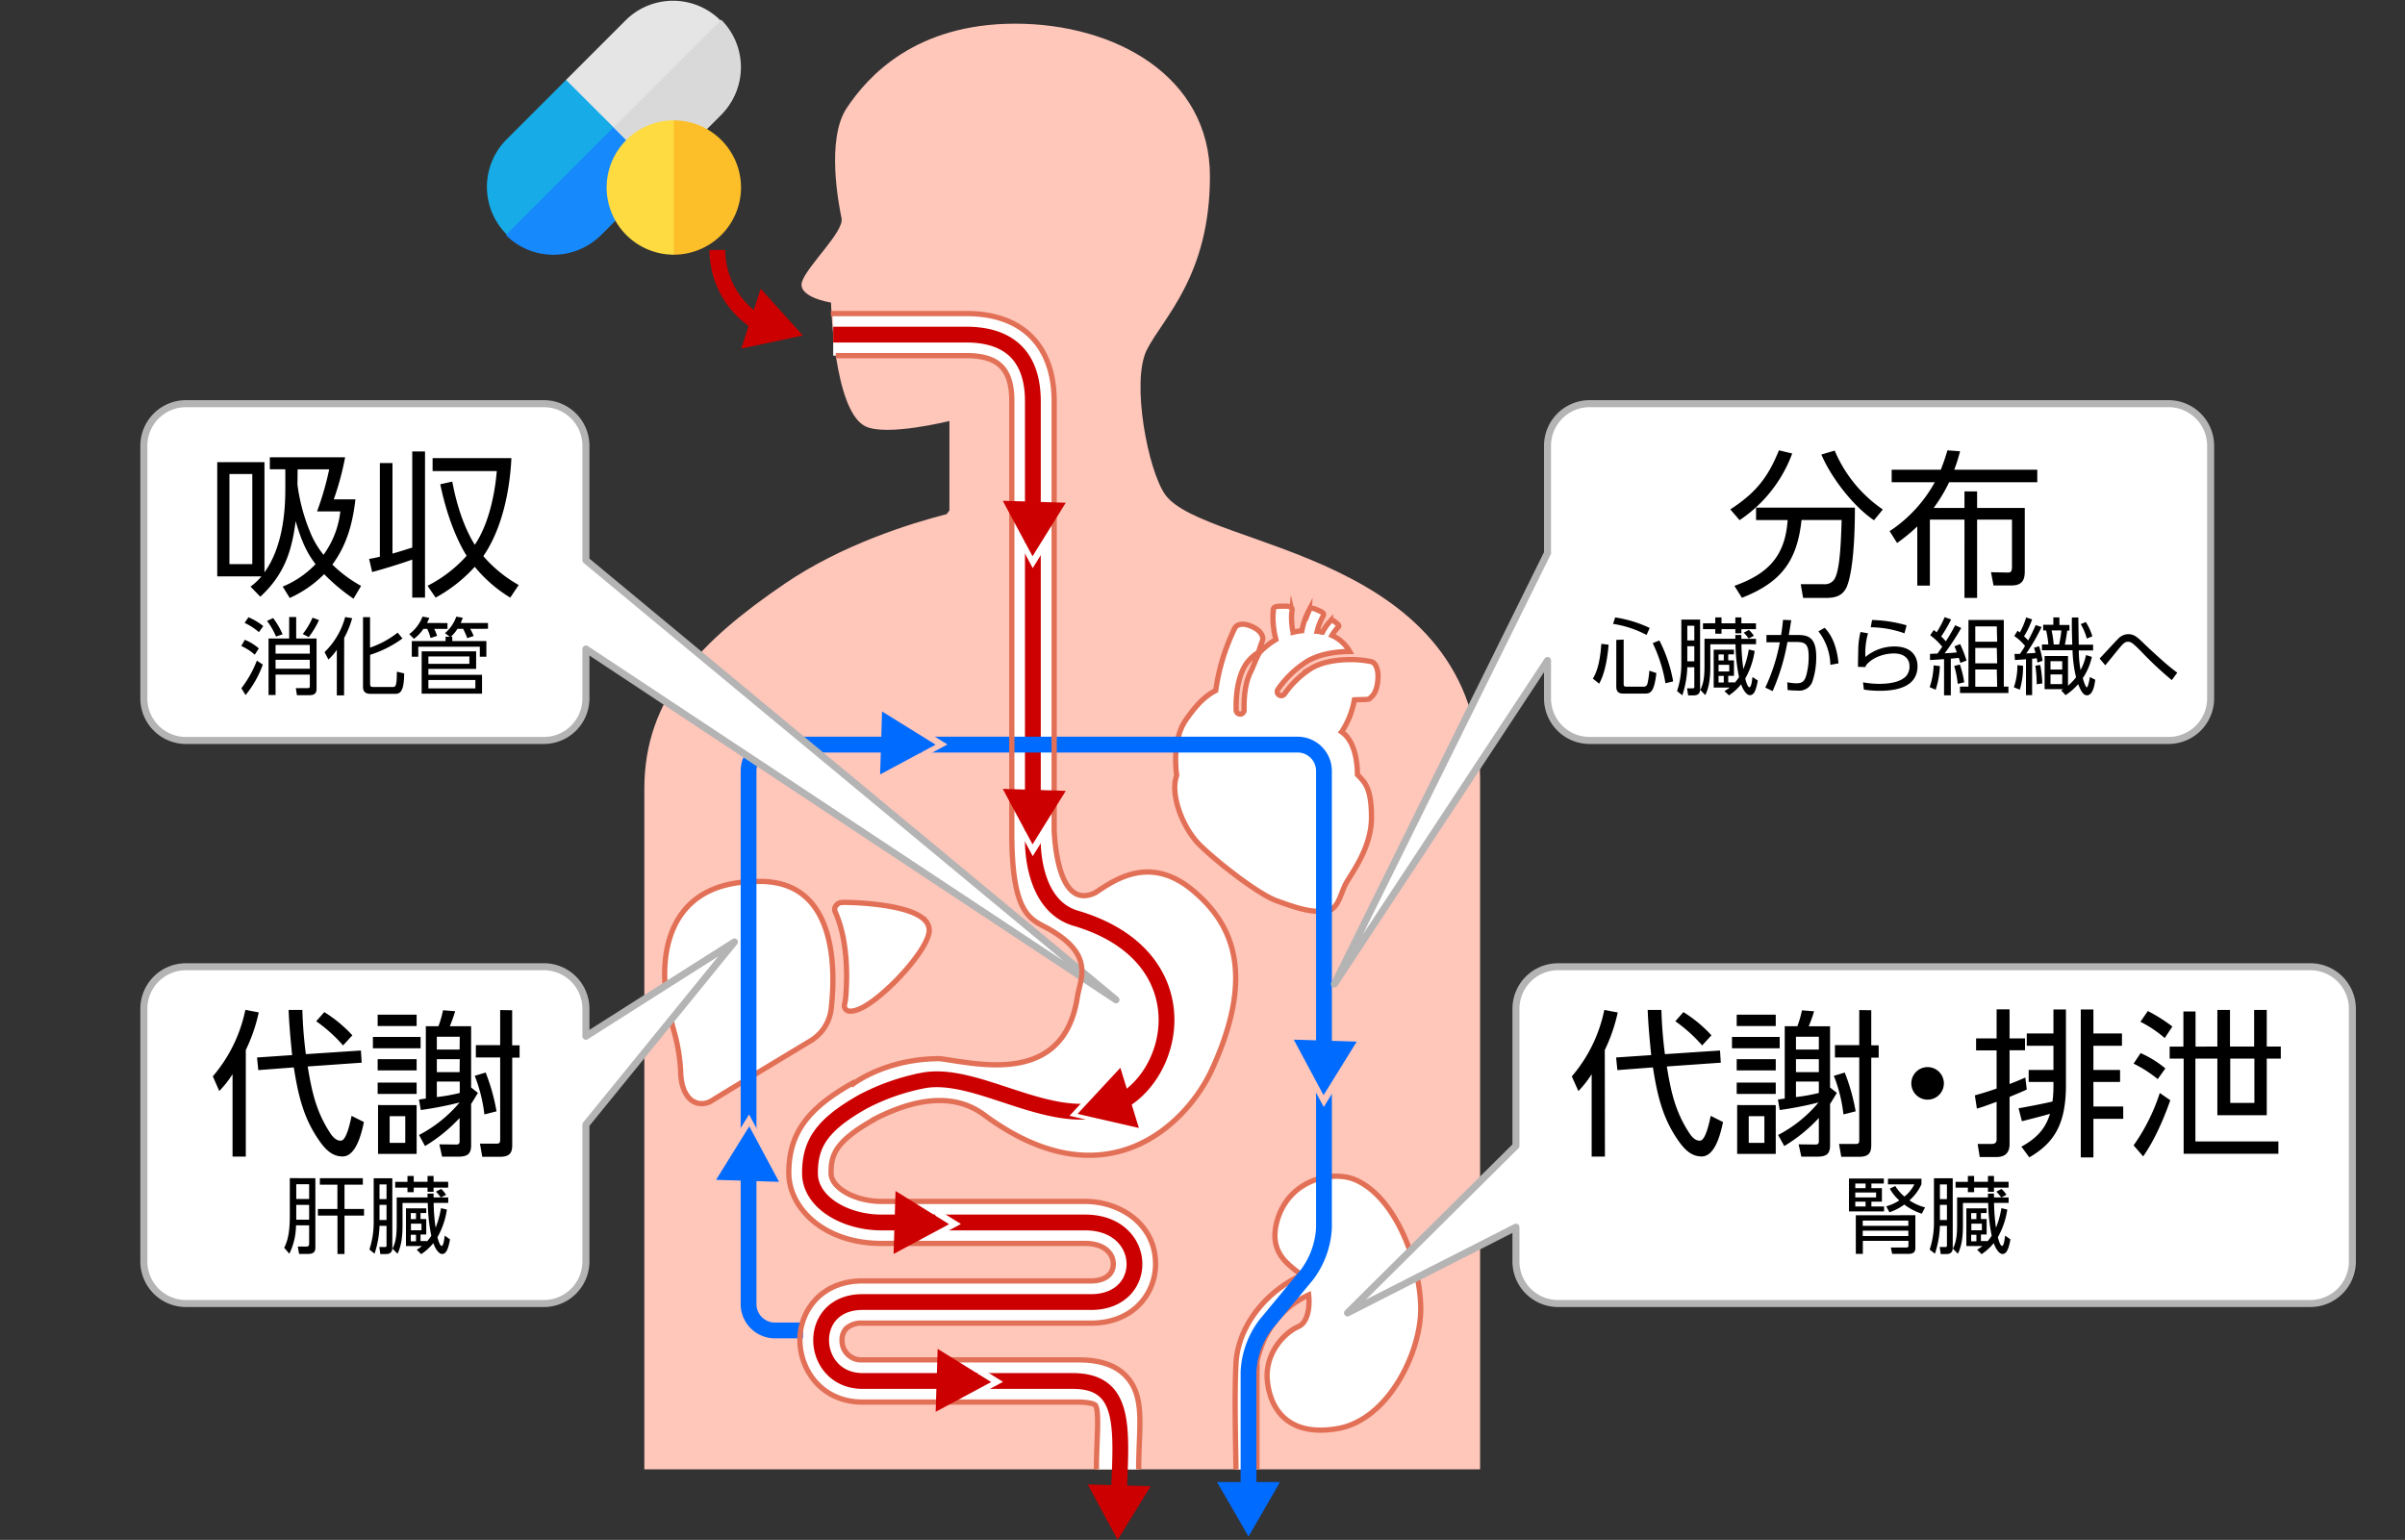
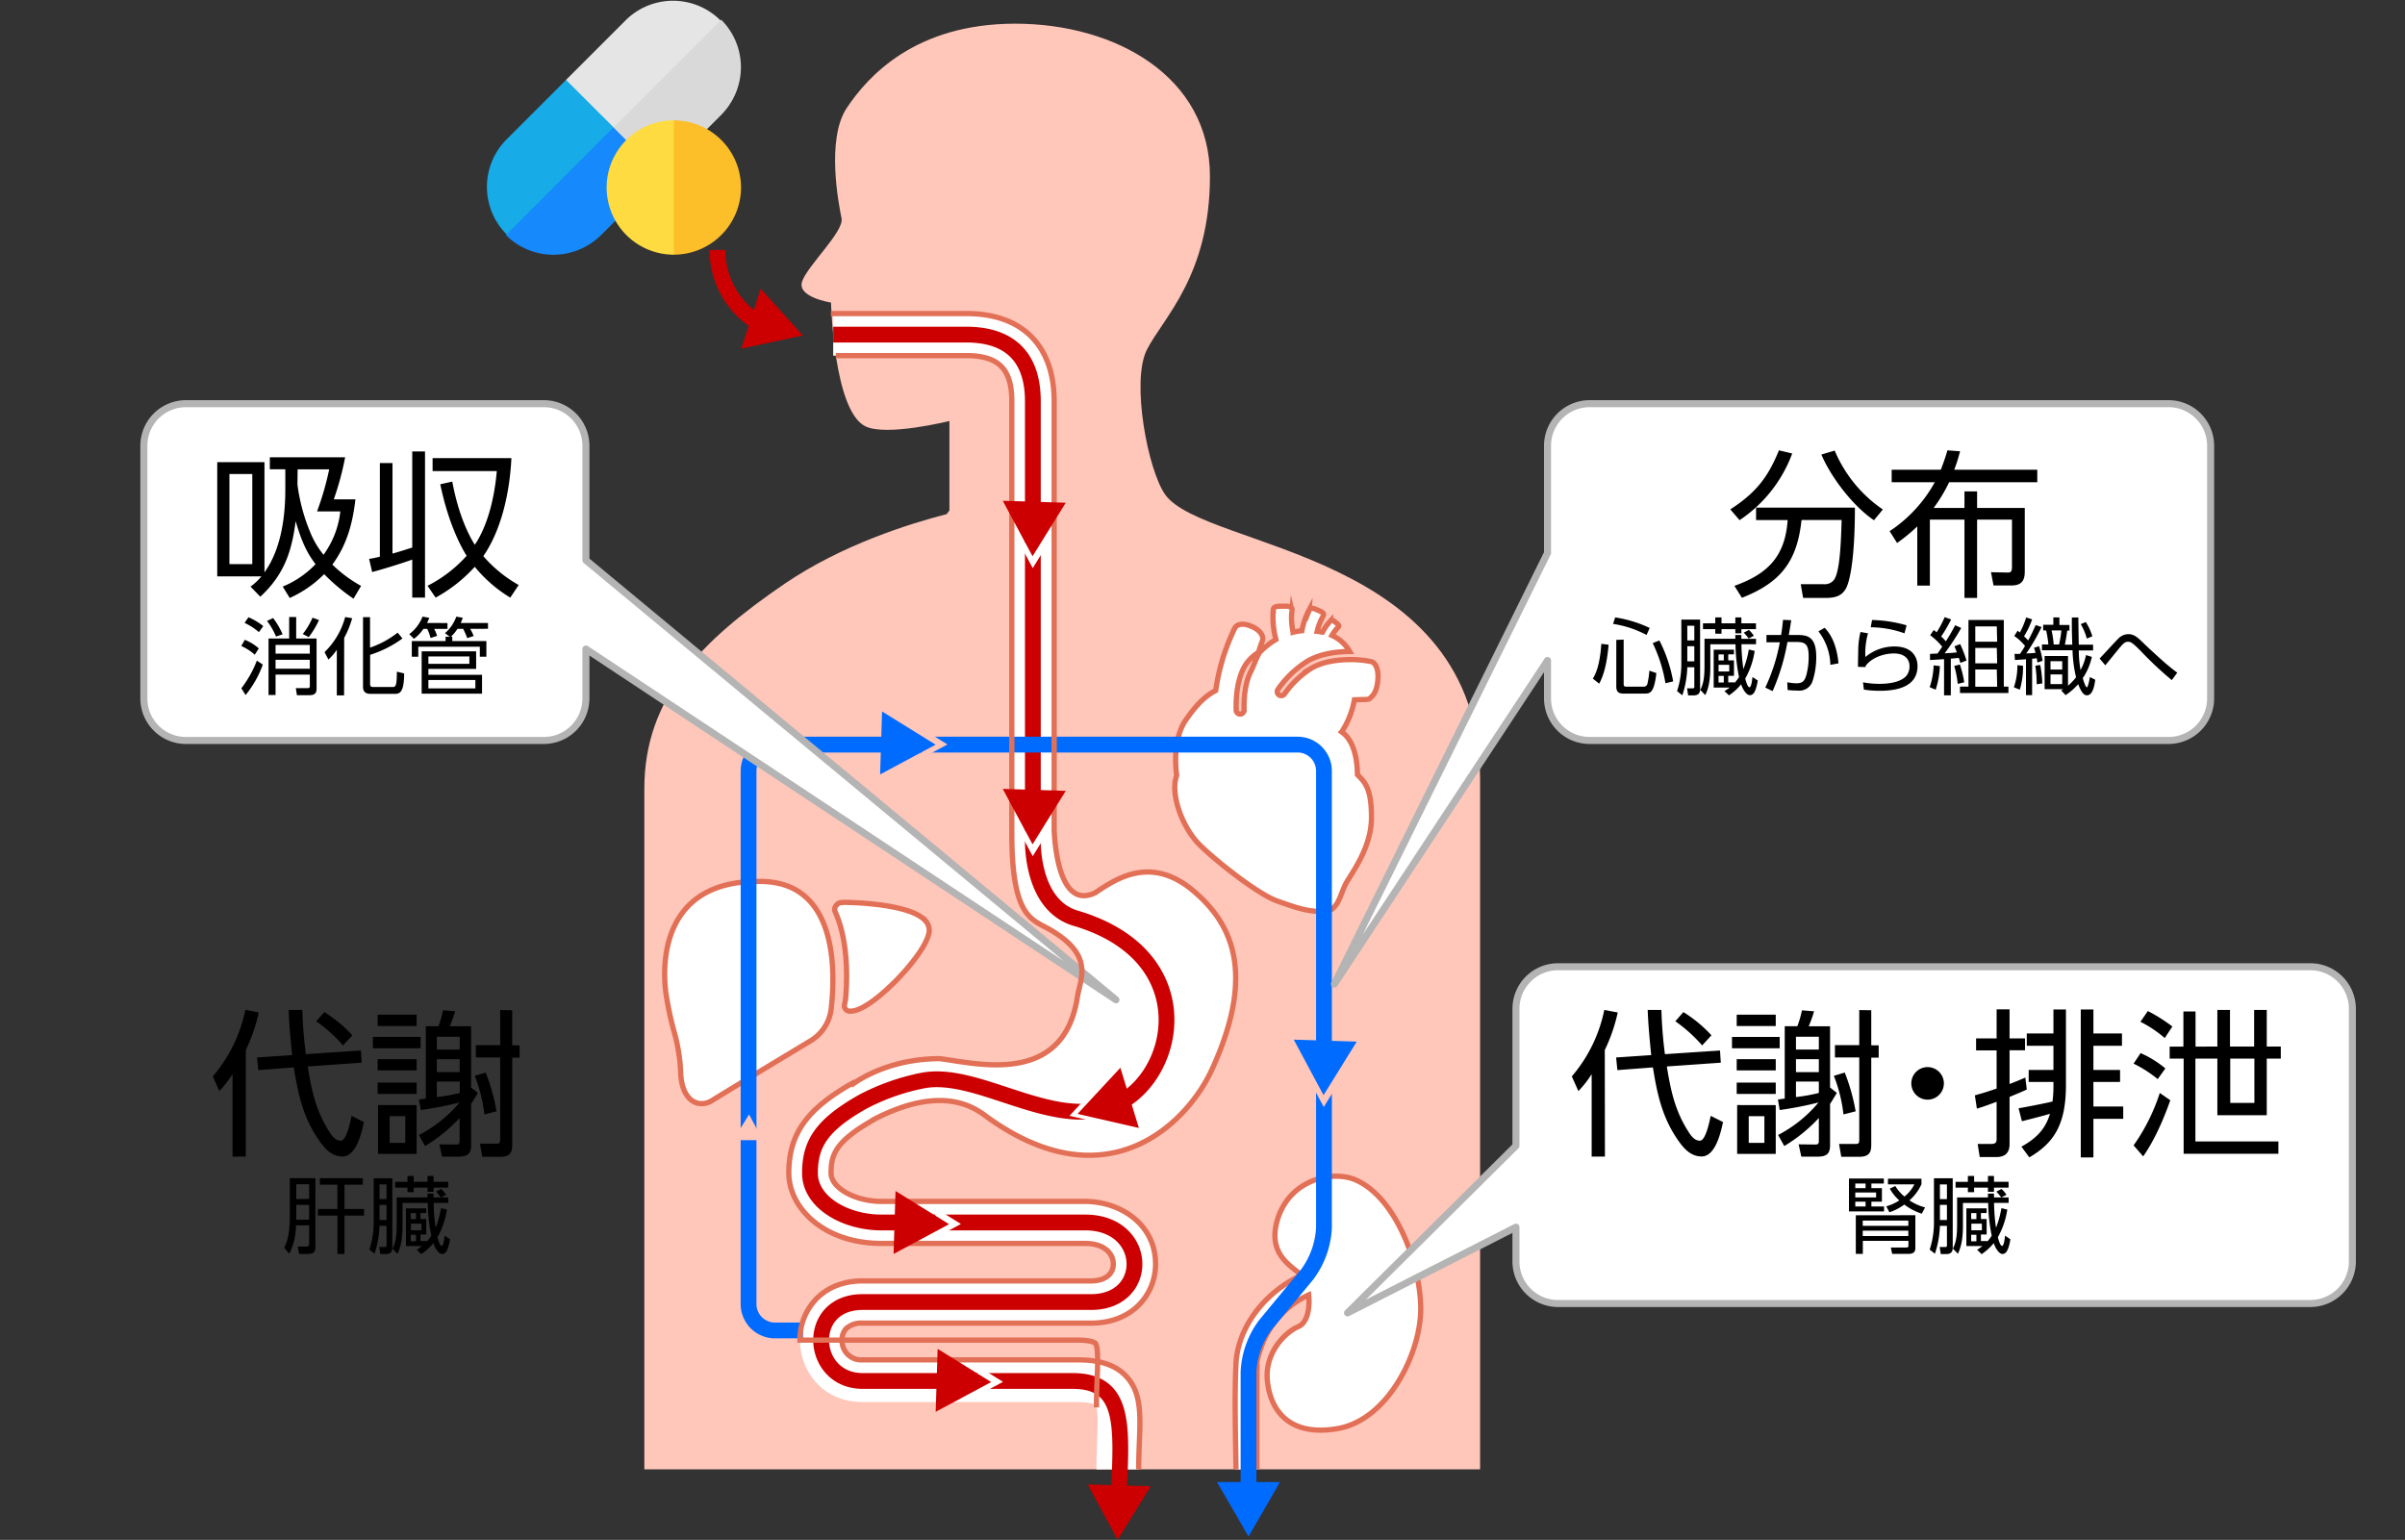
<svg xmlns="http://www.w3.org/2000/svg" id="レイヤー_1" data-name="レイヤー 1" viewBox="0 0 685.48 438.94">
  <rect x="0" y="0" width="685.48" height="438.94" fill="#333333" stroke="none" />
  <defs>
    <style>.cls-1{fill:#ffc6ba;}.cls-2,.cls-3,.cls-8{fill:#fff;}.cls-2,.cls-9{stroke:#e27056;stroke-width:1.5px;}.cls-2,.cls-4,.cls-6,.cls-9{stroke-miterlimit:10;}.cls-4,.cls-6,.cls-9{fill:none;}.cls-4{stroke:#c00;}.cls-4,.cls-6{stroke-width:4.5px;}.cls-5{fill:#c00;}.cls-6{stroke:#006bff;}.cls-7{fill:#006bff;}.cls-8{stroke:#b4b4b4;stroke-linecap:round;stroke-linejoin:round;stroke-width:2px;}.cls-10{fill:#17ace8;}.cls-11{fill:#1689fc;}.cls-12{fill:#e5e5e5;}.cls-13{fill:#d9d9d9;}.cls-14{fill:#fcbf29;}.cls-15{fill:#fedb41;}</style>
  </defs>
  <title>アートボード 1</title>
  <path class="cls-1" d="M246.61,121.5c6,3,24-1.5,24-1.5v25.5l-.78,1.05c-10.59,2.71-29.9,8.75-46.18,19.84-23.81,16.24-40,32.47-40,58.45v194H421.86V222.25c0-65.5-78.5-65.5-89.75-81.25-4.93-6.9-9.75-32.25-5.25-41.25s18-21,18-49.5-27-43.5-55.5-43.5-42,15-48,24-2.25,27.75-1.5,31.5-9.75,13.5-11.25,18,8.25,6,8.25,6S237.61,117,246.61,121.5Z" />
  <path class="cls-2" d="M358.25,418.83V391.07a19.69,19.69,0,0,0,0-2.81,23.88,23.88,0,0,1,1.07-3.83A25.7,25.7,0,0,1,373,369.12c.41,3.71-.35,7.88-2.88,9-4.14,1.8-9.61,7.67-8.9,15.36s5.47,16.19,19.94,13.76,23.78-21.57,23.78-34.11-7-32-18.82-36.9c-6.48-2.66-18.67,0-22.06,11.61-2.9,9.92,4.31,13.12,6.88,15.69h0c-9.75,4.39-18.12,14.23-18.66,25.21-.46,9.44-.11,20.64,0,30.12" />
  <path class="cls-2" d="M236.9,287.63a12.29,12.29,0,0,1-6,9.14c-9.2,5.53-25,15.09-27.88,16.89a5.62,5.62,0,0,1-3,.94c-3.48,0-5.83-3.45-6-8.78a50.53,50.53,0,0,0-2-12.14,95.24,95.24,0,0,1-2.15-10.12c-.56-3.76-1.79-16.67,6.06-25.06,4.51-4.81,11.26-7.25,20.07-7.25h1.19c5.74.14,10.17,1.94,13.53,5.5C238.23,264.76,237.82,279.53,236.9,287.63Zm27-25c-4.19-5.25-22.62-5.4-22.81-5.4-1.39,0-1.78.06-2.2.34a2.61,2.61,0,0,0-.85,1,1.56,1.56,0,0,0,0,1.32c3.7,8.2,3.48,18.88,3,24.51a11.87,11.87,0,0,1-.33,1.92,1.58,1.58,0,0,0,.23,1.25,1.52,1.52,0,0,0,1.09.66,3,3,0,0,0,.43,0h0c4,0,10.75-6.51,12.74-8.51,4-4.05,8.65-9.75,9.54-13.61A4.05,4.05,0,0,0,263.91,262.61Z" />
  <path class="cls-2" d="M390.82,188.6a29.22,29.22,0,0,0-5.1-.58v0c-3.62-.06-8.35.36-11.94,2.46a26.85,26.85,0,0,0-7.67,7.34,1.14,1.14,0,0,1-.93.47,1.12,1.12,0,0,1-.67-.22,1.14,1.14,0,0,1-.25-1.59,29,29,0,0,1,8.37-8c3.68-2.16,8.3-2.74,12.06-2.77a11,11,0,0,0-5.05-4.58,11.38,11.38,0,0,1,1.74-2.31l-.06.05.08-.07c.49-.49-.1-.88-.7-1.38s-1.13-.89-1.49-.41l.05-.07a13.7,13.7,0,0,0-2.3,3.26l-.15,0c-.46-.11-.92-.2-1.37-.27a16.28,16.28,0,0,1,1.66-4.27.58.58,0,0,1-.08.1,1.7,1.7,0,0,0,.1-.14c.51-.91-.51-1.25-1.6-1.73s-2-.86-2.35,0a.62.62,0,0,1,0-.1,20.82,20.82,0,0,0-2.1,6,18,18,0,0,0-2.49.43c0-.1-.06-.19-.08-.29a19.78,19.78,0,0,1-.28-5.88.34.34,0,0,1,0,.15,1.6,1.6,0,0,0,.05-.21c.13-1.3-1.21-1.19-2.69-1.19s-2.74,0-2.67,1.18a.83.83,0,0,1,0-.13,25.09,25.09,0,0,0,.75,8.44A22.09,22.09,0,0,0,359,186c-1,1.62-1.84,4.17-2.47,5.38-1.77,3.44-2,7.87-1.93,11a1.14,1.14,0,0,1-1.11,1.17h0a1.14,1.14,0,0,1-1.15-1.1c-.1-3.39.19-8.24,2.19-12.11a11.46,11.46,0,0,1,4.18-4.38,33.71,33.71,0,0,1,1.12-3.33c.29-.74.07-2.8-3.38-4.19s-4.45.5-4.45.5a58.43,58.43,0,0,0-5.48,17.89c-3.53,1.83-6,4.77-8.52,8.38-3.61,5.26-3,12.87-2.62,15.82a12.35,12.35,0,0,0-.33,1.23c-1.1,5.25,2.21,13.89,6.83,18.51s16.61,14.07,22,16,8.58,3.08,13.4,3.08c4.21,0,4.69-5.09,6.43-8.17s7.19-10.19,7.19-18.63c0-8.18-1.71-9.94-4-12.22,0-2.81-.49-8.88-3.92-11.76l-.57-.43a24.5,24.5,0,0,0,3.62-9.15c2.12-.12,4,0,4.32-.33.6-.61,1.8-1.28,2.27-4.43S392.41,189,390.82,188.6Z" />
  <path class="cls-3" d="M340.33,254.13c-12.3-10.58-22.34-3.61-28.21.31-9.73,4.73-11.43-11.68-11.73-17.79V114.38c0-15.89-9.11-25-25-25H237.48v12h37.91c9.23,0,13,3.77,13,13V238.5h0c.18,23.5,5.95,23.59,11.06,26.6,12.52,7.36,8.44,13.86,7.63,19.12-3.94,25.43-28.54,18.93-39.19,17.55-13.28,0-22,5.24-24.69,7.16l-.13-.22c-13.13,7.38-18.24,14.58-18.24,25.67,0,9.86,9.89,20.06,26.43,20.06h58c5.57,0,8.06,2.95,8.06,5.87s-2.38,4.82-6.36,4.82H245.86c-6.82,0-11,2.83-13.26,5.2A16.68,16.68,0,0,0,228,382c0,8.56,6.24,17.66,17.82,17.66H307c4.3,0,5.17.85,5.18.86.9.94.69,6.3.53,10.21-.09,2.41-.2,5.15-.2,8.13h12c0-2.74.1-5.24.19-7.65.32-8,.58-14.38-3.87-19-3.92-4.08-9.77-4.55-13.83-4.55H245.86A5.46,5.46,0,0,1,240,382a4.75,4.75,0,0,1,1.21-3.32,6.44,6.44,0,0,1,4.61-1.52H311c12.05,0,18.36-8.46,18.36-16.82,0-11.61-10.33-17.87-20.06-17.87h-58c-7.55,0-14.43-3.84-14.43-8.06,0-4.91.87-8.88,12.13-15.21l0-.07c16.93-8.78,26.39-5.13,31.51-1.34,35,25.89,58,2.17,64.89-12.85C358.62,276.1,350,262.45,340.33,254.13Z" />
  <path class="cls-4" d="M237.48,95.38h37.91c13,0,19,7,19,19V238.5s-1,19.34,12.22,23.25c37.25,11,28.66,47.72,9.25,54-17,5.5-37.5-10.63-52.75-7.75a62.3,62.3,0,0,0-17.1,6c-12,6.75-15.15,12.15-15.15,20.41s9.93,14.06,20.43,14.06h58c18.2,0,18.69,22.68,1.7,22.68H245.86c-16.5,0-15,22.5,0,22.5h59.85c15.19,0,14,12.95,13.18,32.4" />
  <polygon class="cls-5" points="310.02 423.14 318.55 438.94 327.97 423.66 310.02 423.14" />
  <path class="cls-6" d="M228.86,379.25h-8a7.52,7.52,0,0,1-7.5-7.5v-152a7.52,7.52,0,0,1,7.5-7.5h149a7.52,7.52,0,0,1,7.5,7.5V350a24.3,24.3,0,0,1-4.78,13.28l-11.94,14.44A24.3,24.3,0,0,0,355.86,391v34.08" />
  <polygon class="cls-7" points="346.88 422.46 355.86 438 364.83 422.46 346.88 422.46" />
  <path class="cls-8" d="M658.48,275.57H444.08a12,12,0,0,0-12,12v39.06l-48,47.62,48-24.44v9.76a12,12,0,0,0,12,12h214.4a12,12,0,0,0,12-12v-72A12,12,0,0,0,658.48,275.57Z" />
  <path class="cls-8" d="M167,127.07a12,12,0,0,0-12-12H53a12,12,0,0,0-12,12v72a12,12,0,0,0,12,12H155a12,12,0,0,0,12-12V185L318.08,285,167,159.7Z" />
  <path class="cls-8" d="M441.08,188.27v10.8a12,12,0,0,0,12,12h165a12,12,0,0,0,12-12v-72a12,12,0,0,0-12-12h-165a12,12,0,0,0-12,12v30.56L380.33,280.5Z" />
-   <path class="cls-8" d="M167,295.38v-7.81a12,12,0,0,0-12-12H53a12,12,0,0,0-12,12v72a12,12,0,0,0,12,12H155a12,12,0,0,0,12-12v-39l42.33-52.06Z" />
  <path d="M493.18,145.2c7.43-4.82,10.76-9.23,13.86-16.83l3.78.9a39.08,39.08,0,0,1-15,19Zm20.75,25.24-.68-3.91,6.66,0a3.23,3.23,0,0,0,3-1.53c1.53-2.7,1.8-10.35,2-16.78H513.48c-1.22,11.43-5.58,17.73-17,22.18L494.35,167c9.14-3.28,14.45-8.05,15.17-18.76h-9V144.7h28.17c0,13.86-1.31,20.47-2.43,22.81-1.26,2.52-3.42,2.93-5.94,2.93Zm9-42a38.29,38.29,0,0,0,13.72,16.79l-2.52,3.06c-6-4-12.33-12.38-15-18.72Z" />
  <path d="M558.66,128.64A45.5,45.5,0,0,1,557,133.9h23.67v3.56H555.55a45.05,45.05,0,0,1-4.41,7.33h8.78v-4.72h3.6v4.72h13.59v18c0,2.16-.45,4.1-3.78,4.1H568.2l-.72-3.78,4.72.09c.81,0,1.26-.09,1.26-1.67V148.12h-9.94v22.32h-3.6V148.12h-9.86v18.81h-3.59V150.06a50.4,50.4,0,0,1-5.76,4.72l-2.12-3.37a39.6,39.6,0,0,0,12.87-13.95H539.17V133.9h14a57.5,57.5,0,0,0,1.89-5.53Z" />
  <path d="M454,193.44c1-1.68,2-4.1,2.42-9.91l2.07.24c-.32,3.72-1,8.09-2.69,11.11ZM469.31,181a29.84,29.84,0,0,0-9.55-3.16l.6-1.85A35.61,35.61,0,0,1,470.2,179Zm-6.53,1.32V195c0,.31.05.74.7.74h4.89a1.08,1.08,0,0,0,1.16-.74,22.5,22.5,0,0,0,.57-3.82l2,.67c-.62,5.69-1.82,5.86-3.31,5.86h-6c-1.3,0-2.11-.38-2.11-2v-13.3Zm11.91,12.44a41.85,41.85,0,0,0-3.63-11.43l1.9-.77a41.53,41.53,0,0,1,3.93,11.67Z" />
  <path d="M484.57,176.62v19.87c0,1.3-.77,1.73-1.8,1.73h-1.61l-.31-2,1.61,0c.26,0,.46-.07.46-.43V190.2h-2a27.77,27.77,0,0,1-1.42,8L478,197a24.76,24.76,0,0,0,1.22-8.07V176.62Zm-1.65,1.75h-2v4.18h2Zm0,5.83h-2v4.32h2Zm4.56-.55v6c0,2,0,5.65-1.44,8.48l-1.42-1.47c1-1.92,1.2-3.91,1.2-7.08v-7.49h8.79V181h1.72c0,.77,0,.86,0,1.1h4.18v1.54h-4.16a55.58,55.58,0,0,0,.55,7.08,26.06,26.06,0,0,0,1.54-5.57l1.68.39a22.39,22.39,0,0,1-2.69,7.89c.15.55.65,2.48,1.2,2.48s.77-2.14.87-2.93l1.51,1c-.62,3.72-1.49,4.18-2.28,4.18s-1.83-1.22-2.47-3.1a15.28,15.28,0,0,1-3.46,3.15L491.51,197A14.34,14.34,0,0,0,493,196h-4.56V185.19h5.78v1.34h-1.63v1.71h1.63v4.41h-1.63v1.87h1.78v.15a10.68,10.68,0,0,0,1.29-1.66,50.17,50.17,0,0,1-1-9.36Zm1.41-6V176h1.78v1.68h3.94V176h1.72v1.68h4.16v1.65h-4.16v1.2h-1.72v-1.2h-3.94v1.3h-1.78v-1.3h-3.5v-1.65Zm2.43,8.9h-1.49v1.71h1.49Zm1.56,2.95h-3.05v1.9h3.05Zm-1.56,3.17h-1.49v1.87h1.49ZM498.4,182a14.29,14.29,0,0,0-1.39-1.66l1.46-.77a6.92,6.92,0,0,1,1.41,1.68Z" />
  <path d="M503.15,196a53,53,0,0,0,4.15-12.92l-3.82,0v-2.07h4.18c.24-1.51.36-2.45.55-4.32l2.33.1c-.29,1.89-.38,2.45-.7,4.22h2.6c2.85,0,5.23.63,5.23,6.2a21.75,21.75,0,0,1-1.15,7.24,4,4,0,0,1-4.18,2.4,25.69,25.69,0,0,1-2.83-.16l-.1-2.21a13.73,13.73,0,0,0,2.62.29c1.61,0,2.26-.53,2.76-2.14a19.56,19.56,0,0,0,.72-5.52c0-4-1.32-4.15-4.22-4.11l-1.83,0A60.76,60.76,0,0,1,505.24,197Zm18.55-6.49a16.2,16.2,0,0,0-3.41-9.55l1.78-1c2.76,2.81,3.65,7,3.94,10.13Z" />
  <path d="M532.43,180.53a20.37,20.37,0,0,0-.75,6.75,12.83,12.83,0,0,1,8.26-3c5.57,0,6.6,3.58,6.6,5.57,0,5.76-5.54,7.06-10.68,7.06a28.67,28.67,0,0,1-4.61-.34L531,194.5a25.55,25.55,0,0,0,4.68.43c3.31,0,6.19-.65,7.63-2.23a4.21,4.21,0,0,0,.94-2.83c0-1.88-1.27-3.6-4.44-3.6s-6.43,1.36-8,3.45c-.07.24-.09.31-.12.43l-2.13-.07c0-.81.07-4.41.09-5.13a22.64,22.64,0,0,1,.63-4.8Zm10.39,0a29.34,29.34,0,0,0-9.62-1.73l.38-2.07a38.75,38.75,0,0,1,9.84,1.52Z" />
  <path d="M550,195.87a21.08,21.08,0,0,0,1.13-6.2l1.78.2a24.87,24.87,0,0,1-1.2,6.74ZM559,179a68.11,68.11,0,0,1-4.73,7.23c1.85-.1,2.86-.19,3.48-.27-.38-1-.45-1.2-.69-1.72l1.63-.65a37,37,0,0,1,1.82,4.7l-1.77.67c-.24-.86-.32-1.08-.44-1.44-.74.1-1.58.17-2.27.24V198.2h-1.93V187.9c-1.27.07-3.69.24-4,.24l0-1.75,2.13-.1c.29-.38.68-.94,1.35-1.94a18.48,18.48,0,0,0-3.43-3.27l1-1.49c.43.32.55.41.84.65a27.36,27.36,0,0,0,2.28-4.32l1.85.65a42.28,42.28,0,0,1-2.83,4.85,18,18,0,0,1,1.32,1.39c.14-.22,1.32-2,2.66-4.58Zm-1,15.94a27.23,27.23,0,0,0-1-5.11l1.61-.41a28.29,28.29,0,0,1,1.24,5.07Zm13.13-18.22v19h1.32v1.82H558.64v-1.82h2.42v-19Zm-2,1.83H563v4.37h6.24Zm0,6.14H563v4.39h6.24Zm0,6.15H563v4.92h6.24Z" />
  <path d="M574,195.92a19,19,0,0,0,1-6.32l1.61.19a22.4,22.4,0,0,1-.91,6.8Zm7.9-17.19a54.81,54.81,0,0,1-4.37,7.54c1.61-.08,2.23-.12,2.64-.17-.12-.51-.22-.79-.43-1.44l1.44-.46a25,25,0,0,1,1,4.16l-1.47.5c-.07-.55-.09-.75-.19-1.25a10.61,10.61,0,0,1-1.32.17v10.37h-1.75V187.92c-1.8.15-2.74.19-3.15.22l-.12-1.75,1.56,0c.75-1.11,1.16-1.78,1.44-2.26a13.82,13.82,0,0,0-3.07-2.83l.94-1.51c.29.21.41.31.65.5A22.08,22.08,0,0,0,577.5,176l1.7.55a23.61,23.61,0,0,1-2.3,4.82c.22.22.79.75,1.18,1.18,1-1.8,1.56-3.1,2.13-4.37Zm-1.39,16.32a36.66,36.66,0,0,0-.39-5.3l1.39-.2a33.27,33.27,0,0,1,.6,5.26Zm15.72-7.8a17.27,17.27,0,0,1-2.59,6.05c.14.55.79,2.62,1.15,2.62s.81-2.43.88-2.93l1.52.77c-.34,2.78-1.06,4.44-2.4,4.44-1.08,0-1.8-1.52-2.47-3.17a17.32,17.32,0,0,1-3.58,3.12l-1.25-1.35c.29-.16.41-.24.6-.36h-5.33V187h6.67v8.47a16.62,16.62,0,0,0,2.29-2.4,38.15,38.15,0,0,1-1-7.71h-8.71V183.7h1.82a27.78,27.78,0,0,0-.64-4h-.84v-1.6h2.9V176h1.73v2.16h2.86v1.6h-.63c-.09.77-.34,2.36-.67,4h2.11c-.14-3.67-.14-6-.12-7.75h1.85c0,1.24.09,6.64.12,7.75h4.08v1.65h-4.08A34.11,34.11,0,0,0,593,191a15.22,15.22,0,0,0,1.56-4.27Zm-8.45,1.22h-3.34v2.38h3.34Zm0,3.77h-3.34V195h3.34Zm-.89-8.54a31.07,31.07,0,0,0,.65-4h-2.79a28.88,28.88,0,0,1,.6,4Zm7.9-1.68a16.79,16.79,0,0,0-1.73-4.11l1.44-.6a16.19,16.19,0,0,1,1.87,4.08Z" />
  <path d="M619,193.87a105.37,105.37,0,0,1-8.84-8.3c-2.3-2.33-2.85-2.64-3.62-2.64s-1.32.43-2.28,1.58c-.34.39-3,3.68-4.2,5.14l-1.63-1.94c.86-.84,4.39-4.76,5.18-5.5a4,4,0,0,1,3-1.44c1.71,0,2.64.89,4.73,2.93,1.2,1.17,4.42,4.1,5.88,5.37,1.83,1.56,2.86,2.31,3.36,2.67Z" />
  <path class="cls-9" d="M324.55,418.83c0-2.74.1-5.24.19-7.65.32-8,.58-14.38-3.87-19-3.92-4.08-9.77-4.55-13.83-4.55H245.86A5.46,5.46,0,0,1,240,382a4.75,4.75,0,0,1,1.21-3.32,6.44,6.44,0,0,1,4.61-1.52H311c12.05,0,18.36-8.46,18.36-16.82,0-11.61-10.33-17.87-20.06-17.87h-58c-7.55,0-14.43-3.84-14.43-8.06,0-4.91.87-8.88,12.13-15.21l0-.07c16.93-8.78,26.39-5.13,31.51-1.34,35,25.89,58,2.17,64.89-12.85,13.27-28.81,4.66-42.46-5-50.78-12.3-10.58-22.34-3.61-28.21.31-9.73,4.73-11.43-11.68-11.73-17.79V114.38c0-15.89-9.11-25-25-25H236.83" />
-   <path class="cls-9" d="M238.21,101.37h37.18c9.23,0,13,3.77,13,13V238.5h0c.18,23.5,5.95,23.59,11.06,26.6,12.52,7.36,8.44,13.86,7.63,19.12-3.94,25.43-28.54,18.93-39.19,17.55-13.28,0-22,5.24-24.69,7.16l-.13-.22c-13.13,7.38-18.24,14.58-18.24,25.67,0,9.86,9.89,20.06,26.43,20.06h58c5.57,0,8.06,2.95,8.06,5.87s-2.38,4.82-6.36,4.82H245.86c-6.82,0-11,2.83-13.26,5.2A16.68,16.68,0,0,0,228,382c0,8.56,6.24,17.66,17.82,17.66H307c4.3,0,5.17.85,5.18.86.9.94.69,6.3.53,10.21-.09,2.41-.2,5.15-.2,8.13" />
+   <path class="cls-9" d="M238.21,101.37h37.18c9.23,0,13,3.77,13,13V238.5h0c.18,23.5,5.95,23.59,11.06,26.6,12.52,7.36,8.44,13.86,7.63,19.12-3.94,25.43-28.54,18.93-39.19,17.55-13.28,0-22,5.24-24.69,7.16l-.13-.22c-13.13,7.38-18.24,14.58-18.24,25.67,0,9.86,9.89,20.06,26.43,20.06h58c5.57,0,8.06,2.95,8.06,5.87s-2.38,4.82-6.36,4.82H245.86c-6.82,0-11,2.83-13.26,5.2A16.68,16.68,0,0,0,228,382H307c4.3,0,5.17.85,5.18.86.9.94.69,6.3.53,10.21-.09,2.41-.2,5.15-.2,8.13" />
  <polygon class="cls-3" points="290.43 154.63 294.35 161.94 298.89 154.63 290.43 154.63" />
  <polygon class="cls-5" points="285.81 142.75 294.3 158.56 303.76 143.31 285.81 142.75" />
  <polygon class="cls-1" points="217.42 325 213.5 317.68 208.97 325 217.42 325" />
-   <polygon class="cls-7" points="222.04 336.88 213.56 321.06 204.1 336.31 222.04 336.88" />
  <polygon class="cls-1" points="262.73 216.13 270.04 212.21 262.73 207.68 262.73 216.13" />
  <polygon class="cls-7" points="250.85 220.75 266.67 212.27 251.41 202.81 250.85 220.75" />
  <polygon class="cls-1" points="373.37 308.24 377.3 315.55 381.83 308.24 373.37 308.24" />
  <polygon class="cls-7" points="368.76 296.36 377.24 312.18 386.7 296.92 368.76 296.36" />
  <polygon class="cls-3" points="290.43 236.75 294.35 244.06 298.89 236.75 290.43 236.75" />
  <polygon class="cls-5" points="285.81 224.87 294.3 240.69 303.76 225.44 285.81 224.87" />
  <polygon class="cls-3" points="266.57 352.82 273.88 348.9 266.57 344.36 266.57 352.82" />
  <polygon class="cls-5" points="254.69 357.44 270.51 348.96 255.25 339.5 254.69 357.44" />
  <polygon class="cls-3" points="278.57 397.82 285.88 393.9 278.57 389.36 278.57 397.82" />
  <polygon class="cls-5" points="266.69 402.44 282.51 393.96 267.25 384.5 266.69 402.44" />
  <polygon class="cls-3" points="310.46 311.99 304.82 318.07 313.2 320 310.46 311.99" />
  <polygon class="cls-5" points="319.33 304.37 307.12 317.52 324.61 321.53 319.33 304.37" />
  <path d="M100.76,170.66a54.18,54.18,0,0,1-8.37-7,32.59,32.59,0,0,1-9.81,6.79l-2-3.24a27.28,27.28,0,0,0,9.36-6.39c-1.71-2.29-3.64-5.13-5.67-12.28-1,7.69-2.83,14.93-10.08,21.55l-2.79-2.88a16.09,16.09,0,0,0,3.11-2.92H61.92V131.74H75.38v31.41c5-6.93,5.94-16.65,5.94-23.62v-5.76H76.91v-3.42H98.37a80.48,80.48,0,0,1-3.24,12h6.17c-.63,5.53-2,12.46-6.57,18.58a37.15,37.15,0,0,0,8.19,6.08ZM71.91,135.12H65.39v25.69h6.52Zm12.87,3a52.66,52.66,0,0,0,3.51,13.27,25.06,25.06,0,0,0,3.92,6.75A25.75,25.75,0,0,0,97,145.78H90.36a81.8,81.8,0,0,0,3.47-12h-9Z" />
  <path d="M117.5,128.68h3.64v41.67H117.5V159.51c-2.3.85-8,2.65-11.43,3.55l-.86-3.74c1.08-.17,1.71-.31,3.06-.63V132h3.6V157.8c2-.54,3.74-1.13,5.63-1.71Zm27.94,41.67a39.26,39.26,0,0,1-10.12-8.78,42.51,42.51,0,0,1-11.16,8.78l-2.3-3.37A38.09,38.09,0,0,0,133,158.43c-1.39-2.21-5.13-8.87-7.51-20.39l3.42-.76c1.89,10.21,5.17,16.11,6.43,18,3.38-5,5.54-12.64,6.26-21H123.3v-3.69h22.46c-.18,3.6-1,17.73-8,27.94a37.8,37.8,0,0,0,10.08,8.23Z" />
  <path d="M72.61,186.63a14.22,14.22,0,0,0-3.84-2.48l1-1.77a13.83,13.83,0,0,1,4,2.45Zm-3.82,9.57a31.29,31.29,0,0,0,4.42-7.89l1.7,1.13A29.32,29.32,0,0,1,70,198.12Zm5-16a17,17,0,0,0-4.08-2.64l1.1-1.61a17.44,17.44,0,0,1,4.23,2.52Zm4.87,1.25A19.43,19.43,0,0,0,76.11,177l1.73-.82a21.64,21.64,0,0,1,2.71,4.63Zm11.57.55v14.4c0,1.37-.82,1.76-2,1.76h-3.6l-.31-2,3.31,0c.58,0,.68-.21.68-.72v-3.14H78.54v5.81h-2V182h5.88v-6.12h2V182Zm-1.94,1.83H78.54v2.49h9.77Zm0,4.24H78.54v2.55h9.77Zm-2-7.34a19.83,19.83,0,0,0,2.78-4.66l1.85.68A24.79,24.79,0,0,1,88,181.61Z" />
  <path d="M98.07,198.22H96v-13A15.21,15.21,0,0,1,93.61,188l-1.11-2.11a21.68,21.68,0,0,0,5.88-10l2,.33a27.08,27.08,0,0,1-2.28,5.62ZM114.71,182a31.85,31.85,0,0,1-9.22,4.66v8.11c0,.86.12,1.06,1.05,1.06h5.29c.88,0,1.27,0,1.29-4.37l2.07.5c0,5.83-1.52,5.83-2.79,5.83h-6.62c-.94,0-2.31-.12-2.31-2V175.92h2v8.69a26.9,26.9,0,0,0,7.87-4.27Z" />
  <path d="M127.54,177.6v1.66h-3.79a10.66,10.66,0,0,1,.82,2l-1.85.6a14.06,14.06,0,0,0-.94-2.59h-1.1a11.92,11.92,0,0,1-2.69,2.83l-1.34-1.34a11.42,11.42,0,0,0,3.79-5l1.92.36a14.5,14.5,0,0,1-.65,1.46Zm1.37,3.89v1.25h9.72v4.46h-1.87v-2.85H119.22v2.85h-1.85v-4.46H127v-1.25h1.2l-1.37-1a11.07,11.07,0,0,0,3.22-4.71l1.84.31c-.21.63-.33.92-.57,1.49h7.77v1.66H134a11.65,11.65,0,0,1,1,2.06l-1.82.6a22.59,22.59,0,0,0-1.18-2.66h-1.61a10.06,10.06,0,0,1-1.87,2.23Zm6.8,4.18v5H122.1v1.68h15.29v5.37H120.18V185.67Zm-13.61,1.46v2.09h11.68v-2.09Zm0,6.7v2.4h13.39v-2.4Z" />
  <path d="M70.06,329.69H66.28V306.2A29.74,29.74,0,0,1,62.5,311l-1.84-4.19a42.08,42.08,0,0,0,9.27-18.94l3.82.72a47.45,47.45,0,0,1-3.69,10.71Zm32.81-30.24.22,3.47L87.7,304c1.17,7.11,2.39,12.82,6.39,18.95,1.31,2,2.34,2.2,3.06,2.2,1.53,0,2.61-4.86,3.06-7.07l3.51,1.76c-.81,4-2.47,9.81-6.07,9.81-3.11,0-5.09-2.2-6.84-4.77-4.5-6.52-5.9-13.27-7.07-20.61l-10.12.77-.36-3.6,10-.68c-.76-7.6-.9-10.44-1-12.87h3.92a122.15,122.15,0,0,0,1,12.6ZM97.78,298a42.74,42.74,0,0,0-7.65-6.89l2.3-2.61a38,38,0,0,1,8,6.62Z" />
  <path d="M119.88,295.58v3.24H106.29v-3.24Zm-1.13-6.34v3.24H107.64v-3.24Zm0,12.69v3.19H107.64v-3.19Zm0,6.66v3.24H107.64v-3.24Zm0,6.43v13.9h-11V315Zm-3.24,3.15h-4.45v7.61h4.45Zm3.92,5.36A37.8,37.8,0,0,0,131,314.26a105,105,0,0,1-11.07,2.16l-.5-3,1.94-.27V292.52h3.6a28.84,28.84,0,0,0,1.3-4.54l3.47.27c-.59,1.93-1.22,3.55-1.53,4.27h6.07V310l1.94,1.53c-.95,1.58-1.58,2.61-1.94,3.15v11.79c0,2.61-1.17,3.24-3.78,3.24H126l-.76-3.51,4.68.05c.67,0,1.08-.1,1.08-.91v-6.66a44.77,44.77,0,0,1-9.86,8Zm11.61-28h-6.53v3.65H131Zm0,6.39h-6.53v3.69H131Zm-6.53,10.8a50.13,50.13,0,0,0,6.53-1.17v-3.24h-6.53Zm13.55,4.95a43.2,43.2,0,0,0-2.75-11l3.11-.95a55.85,55.85,0,0,1,3.1,11.07Zm7.92-29.7v10h2.11v3.51H146v24.48c0,1.8,0,3.78-3.38,3.78h-5.17L136.8,326l4.63,0c.9,0,1.13-.18,1.13-1.17V301.43h-6.93v-3.51h6.93v-10Z" />
  <path d="M89.89,335.84v19.59c0,.79,0,2-2,2H85.25l-.38-2.09,2.38,0c.52,0,.86-.12.86-.84v-5.21H84.37a18.68,18.68,0,0,1-1.9,8.09L81,355.67c.6-1.23,1.6-3.27,1.6-8.93v-10.9Zm-1.78,1.73H84.44v4.2h3.67Zm0,5.88H84.44v4.23h3.67Zm10.08,1.18h5.57v1.87H98.19v10.95h-2V346.5H90.61v-1.87h5.56v-6.94h-5v-1.85h12.25v1.85H98.19Z" />
  <path d="M111.82,335.87v19.87c0,1.3-.77,1.73-1.8,1.73h-1.61l-.31-2,1.61,0c.26,0,.46-.07.46-.43v-5.62h-2a27.42,27.42,0,0,1-1.42,7.95l-1.46-1.2a24.76,24.76,0,0,0,1.22-8.07V335.87Zm-1.65,1.75h-2v4.18h2Zm0,5.83h-2v4.32h2Zm4.56-.55v6c0,2,0,5.65-1.44,8.48l-1.42-1.47c1-1.92,1.2-3.91,1.2-7.08v-7.49h8.79v-1.1h1.72c0,.77,0,.86,0,1.1h4.18v1.54h-4.16a53.53,53.53,0,0,0,.56,7.08,26.53,26.53,0,0,0,1.53-5.57l1.68.39a22.19,22.19,0,0,1-2.69,7.89c.15.55.65,2.48,1.2,2.48s.77-2.14.87-2.93l1.51,1.05c-.62,3.72-1.49,4.18-2.28,4.18s-1.82-1.22-2.47-3.1a15.28,15.28,0,0,1-3.46,3.15l-1.27-1.25a14.34,14.34,0,0,0,1.49-1.06h-4.56V344.44h5.78v1.34h-1.63v1.71h1.63v4.41h-1.63v1.87h1.77v.15a10.31,10.31,0,0,0,1.3-1.66,50.17,50.17,0,0,1-1-9.36Zm1.41-6V335.2h1.78v1.68h3.94V335.2h1.72v1.68h4.16v1.65h-4.16v1.2h-1.72v-1.2h-3.94v1.3h-1.78v-1.3h-3.5v-1.65Zm2.43,8.9h-1.49v1.71h1.49Zm1.56,3h-3v1.9h3Zm-1.56,3.17h-1.49v1.87h1.49Zm7.08-10.63a13.34,13.34,0,0,0-1.39-1.66l1.46-.77a7.2,7.2,0,0,1,1.42,1.68Z" />
  <path d="M457.44,329.69h-3.78V306.2a30.93,30.93,0,0,1-3.78,4.82L448,306.83a42,42,0,0,0,9.26-18.94l3.83.72a48,48,0,0,1-3.69,10.71Zm32.8-30.24.23,3.47L475.08,304c1.17,7.11,2.38,12.82,6.39,18.95,1.3,2,2.34,2.2,3.06,2.2,1.53,0,2.61-4.86,3.06-7.07l3.51,1.76c-.81,4-2.48,9.81-6.08,9.81-3.1,0-5.08-2.2-6.84-4.77-4.5-6.52-5.89-13.27-7.06-20.61l-10.13.77-.36-3.6,10-.68c-.77-7.6-.9-10.44-1-12.87h3.91a123.41,123.41,0,0,0,1,12.6ZM485.16,298a43.44,43.44,0,0,0-7.65-6.89l2.29-2.61a37.52,37.52,0,0,1,8,6.62Z" />
  <path d="M507.25,295.58v3.24H493.66v-3.24Zm-1.12-6.34v3.24H495v-3.24Zm0,12.69v3.19H495v-3.19Zm0,6.66v3.24H495v-3.24Zm0,6.43v13.9h-11V315Zm-3.24,3.15h-4.46v7.61h4.46Zm3.91,5.36a37.55,37.55,0,0,0,11.52-9.27,104.48,104.48,0,0,1-11.07,2.16l-.49-3,1.93-.27V292.52h3.6A29.7,29.7,0,0,0,513.6,288l3.46.27a40.28,40.28,0,0,1-1.53,4.27h6.08V310l1.93,1.53c-.94,1.58-1.57,2.61-1.93,3.15v11.79c0,2.61-1.17,3.24-3.78,3.24h-4.41l-.77-3.51,4.68.05c.68,0,1.08-.1,1.08-.91v-6.66a44.67,44.67,0,0,1-9.85,8Zm11.61-28h-6.52v3.65h6.52Zm0,6.39h-6.52v3.69h6.52Zm-6.52,10.8a50.2,50.2,0,0,0,6.52-1.17v-3.24h-6.52Zm13.54,4.95a42.77,42.77,0,0,0-2.74-11l3.1-.95a55.88,55.88,0,0,1,3.11,11.07Zm7.92-29.7v10h2.12v3.51h-2.12v24.48c0,1.8,0,3.78-3.37,3.78H524.8l-.63-3.65,4.64,0c.9,0,1.12-.18,1.12-1.17V301.43H523v-3.51h6.93v-10Z" />
  <path d="M554.05,308.81a4.64,4.64,0,1,1-4.63-4.63A4.65,4.65,0,0,1,554.05,308.81Z" />
  <path d="M577.68,310.57c-1.17.54-1.58.72-4.91,2.11v13.45c0,2.3-1.08,3.69-3.78,3.69h-4.72l-.59-3.73,3.83,0c.81,0,1.57-.13,1.57-1.3V314.07c-3.78,1.4-4.27,1.54-5.62,1.94l-.58-3.78c1.25-.36,2.69-.72,6.2-1.93V299.41h-5.85V296h5.85v-8.28h3.69V296h4.41v3.38h-4.41V309c2.48-.94,3.2-1.3,4.5-1.84Zm-2.34,5.35c3.1-.54,7.2-1.35,9.67-1.93a34,34,0,0,0,.27-4.77v-.81h-7.06V305h7.06V298.1h-7.6v-3.51h7.6v-6.84h3.56v21.56c0,11-3.24,16.42-10.44,20.6l-2.25-3.05c3.82-2.12,6.75-4.68,8.14-9.37-1.39.41-2,.59-8,2.12Zm21.33-28.17v6.84h8.14v3.51h-8.14V305h7.6v3.42h-7.6v7h8.5v3.51h-8.5v11h-3.6V287.75Z" />
  <path d="M615,307.6a35.6,35.6,0,0,0-6.88-4.41l2-3a29.59,29.59,0,0,1,7.06,4.37Zm-6.88,18.89a55,55,0,0,0,7.47-14.93l3,2.07c-.58,1.61-3.46,9.94-7.74,16ZM617,295.9a33.79,33.79,0,0,0-6.93-4.64l2.11-3.06a46.34,46.34,0,0,1,7,4.41Zm32.39,29.47v3.51h-27V301.75H618.4v-3.42h3.92v-10h3.46v10H632V287.89h3.6v10.44h6.88V287.89h3.6v10.44h4v3.42h-4V317.9H632V301.75h-6.26v23.62Zm-6.84-23.62h-6.88v12.64h6.88Z" />
  <path d="M536.94,335.94v1.42h-3.55v1.32h3v3.86h-3v1.37H537v1.41h-10v-9.38Zm-5.21,1.42H528.8v1.32h2.93Zm3,2.56H528.8v1.42h5.93Zm-3,2.62H528.8v1.37h2.93Zm14.19,3.86v9.37c0,1.05-.48,1.65-2,1.65h-4.61l-.38-1.82,4.32,0c.43,0,.7,0,.7-.6V353.7h-13v3.72h-2v-11Zm-2,1.54h-13v1.49h13Zm0,2.86h-13v1.53h13Zm3.84-4.83a17,17,0,0,1-5-2.61,14.7,14.7,0,0,1-4.24,2.2l-.89-1.7a13.16,13.16,0,0,0,3.72-1.68,12.53,12.53,0,0,1-2.72-3.36l1.57-.74a12.11,12.11,0,0,0,2.61,3,10.38,10.38,0,0,0,2.83-3.48h-7.53V336h9.55v1.56a13.39,13.39,0,0,1-3.43,4.61,14.34,14.34,0,0,0,4.46,2Z" />
  <path d="M556.57,335.87v19.87c0,1.3-.77,1.73-1.8,1.73h-1.61l-.31-2,1.61,0c.26,0,.46-.07.46-.43v-5.62h-2a27.77,27.77,0,0,1-1.42,7.95L550,356.2a24.76,24.76,0,0,0,1.22-8.07V335.87Zm-1.65,1.75h-2v4.18h2Zm0,5.83h-2v4.32h2Zm4.56-.55v6c0,2,0,5.65-1.44,8.48l-1.42-1.47c1-1.92,1.2-3.91,1.2-7.08v-7.49h8.79v-1.1h1.72c0,.77,0,.86,0,1.1h4.18v1.54h-4.16a55.58,55.58,0,0,0,.55,7.08,26.06,26.06,0,0,0,1.54-5.57l1.68.39a22.39,22.39,0,0,1-2.69,7.89c.15.55.65,2.48,1.2,2.48s.77-2.14.87-2.93l1.51,1.05c-.62,3.72-1.49,4.18-2.28,4.18s-1.83-1.22-2.47-3.1a15.28,15.28,0,0,1-3.46,3.15l-1.27-1.25a14.34,14.34,0,0,0,1.49-1.06h-4.56V344.44h5.78v1.34h-1.63v1.71h1.63v4.41h-1.63v1.87h1.78v.15a10.68,10.68,0,0,0,1.29-1.66,50.17,50.17,0,0,1-1-9.36Zm1.41-6V335.2h1.78v1.68h3.94V335.2h1.72v1.68h4.16v1.65h-4.16v1.2h-1.72v-1.2h-3.94v1.3h-1.78v-1.3h-3.5v-1.65Zm2.43,8.9h-1.49v1.71h1.49Zm1.56,3h-3v1.9h3Zm-1.56,3.17h-1.49v1.87h1.49Zm7.08-10.63a14.29,14.29,0,0,0-1.39-1.66l1.46-.77a6.92,6.92,0,0,1,1.41,1.68Z" />
  <path class="cls-10" d="M188.41,49.83,171.26,67a19.14,19.14,0,0,1-27.07-27.06l17.15-17.15,8-.56L185.13,38Z" />
  <path class="cls-11" d="M188.41,49.83,171.26,67a19.11,19.11,0,0,1-27.07,0L179.13,32l6,6Z" />
  <path class="cls-12" d="M205.56,32.68,188.41,49.83,174.88,36.3,161.34,22.77,178.49,5.62a19.14,19.14,0,0,1,27.07,27.06Z" />
  <path class="cls-13" d="M205.56,32.68,188.41,49.83,174.88,36.3,205.56,5.62A19.1,19.1,0,0,1,205.56,32.68Z" />
  <path class="cls-14" d="M211.21,53.45A19.18,19.18,0,0,1,192.06,72.6L187.8,69V38.73l4.26-4.43A19.18,19.18,0,0,1,211.21,53.45Z" />
  <path class="cls-15" d="M192.06,34.3a19.15,19.15,0,0,0,0,38.3Z" />
  <path class="cls-4" d="M204.47,71.26a24.43,24.43,0,0,0,11.9,20.92" />
  <polygon class="cls-5" points="211.28 99.37 228.83 95.63 216.81 82.3 211.28 99.37" />
</svg>